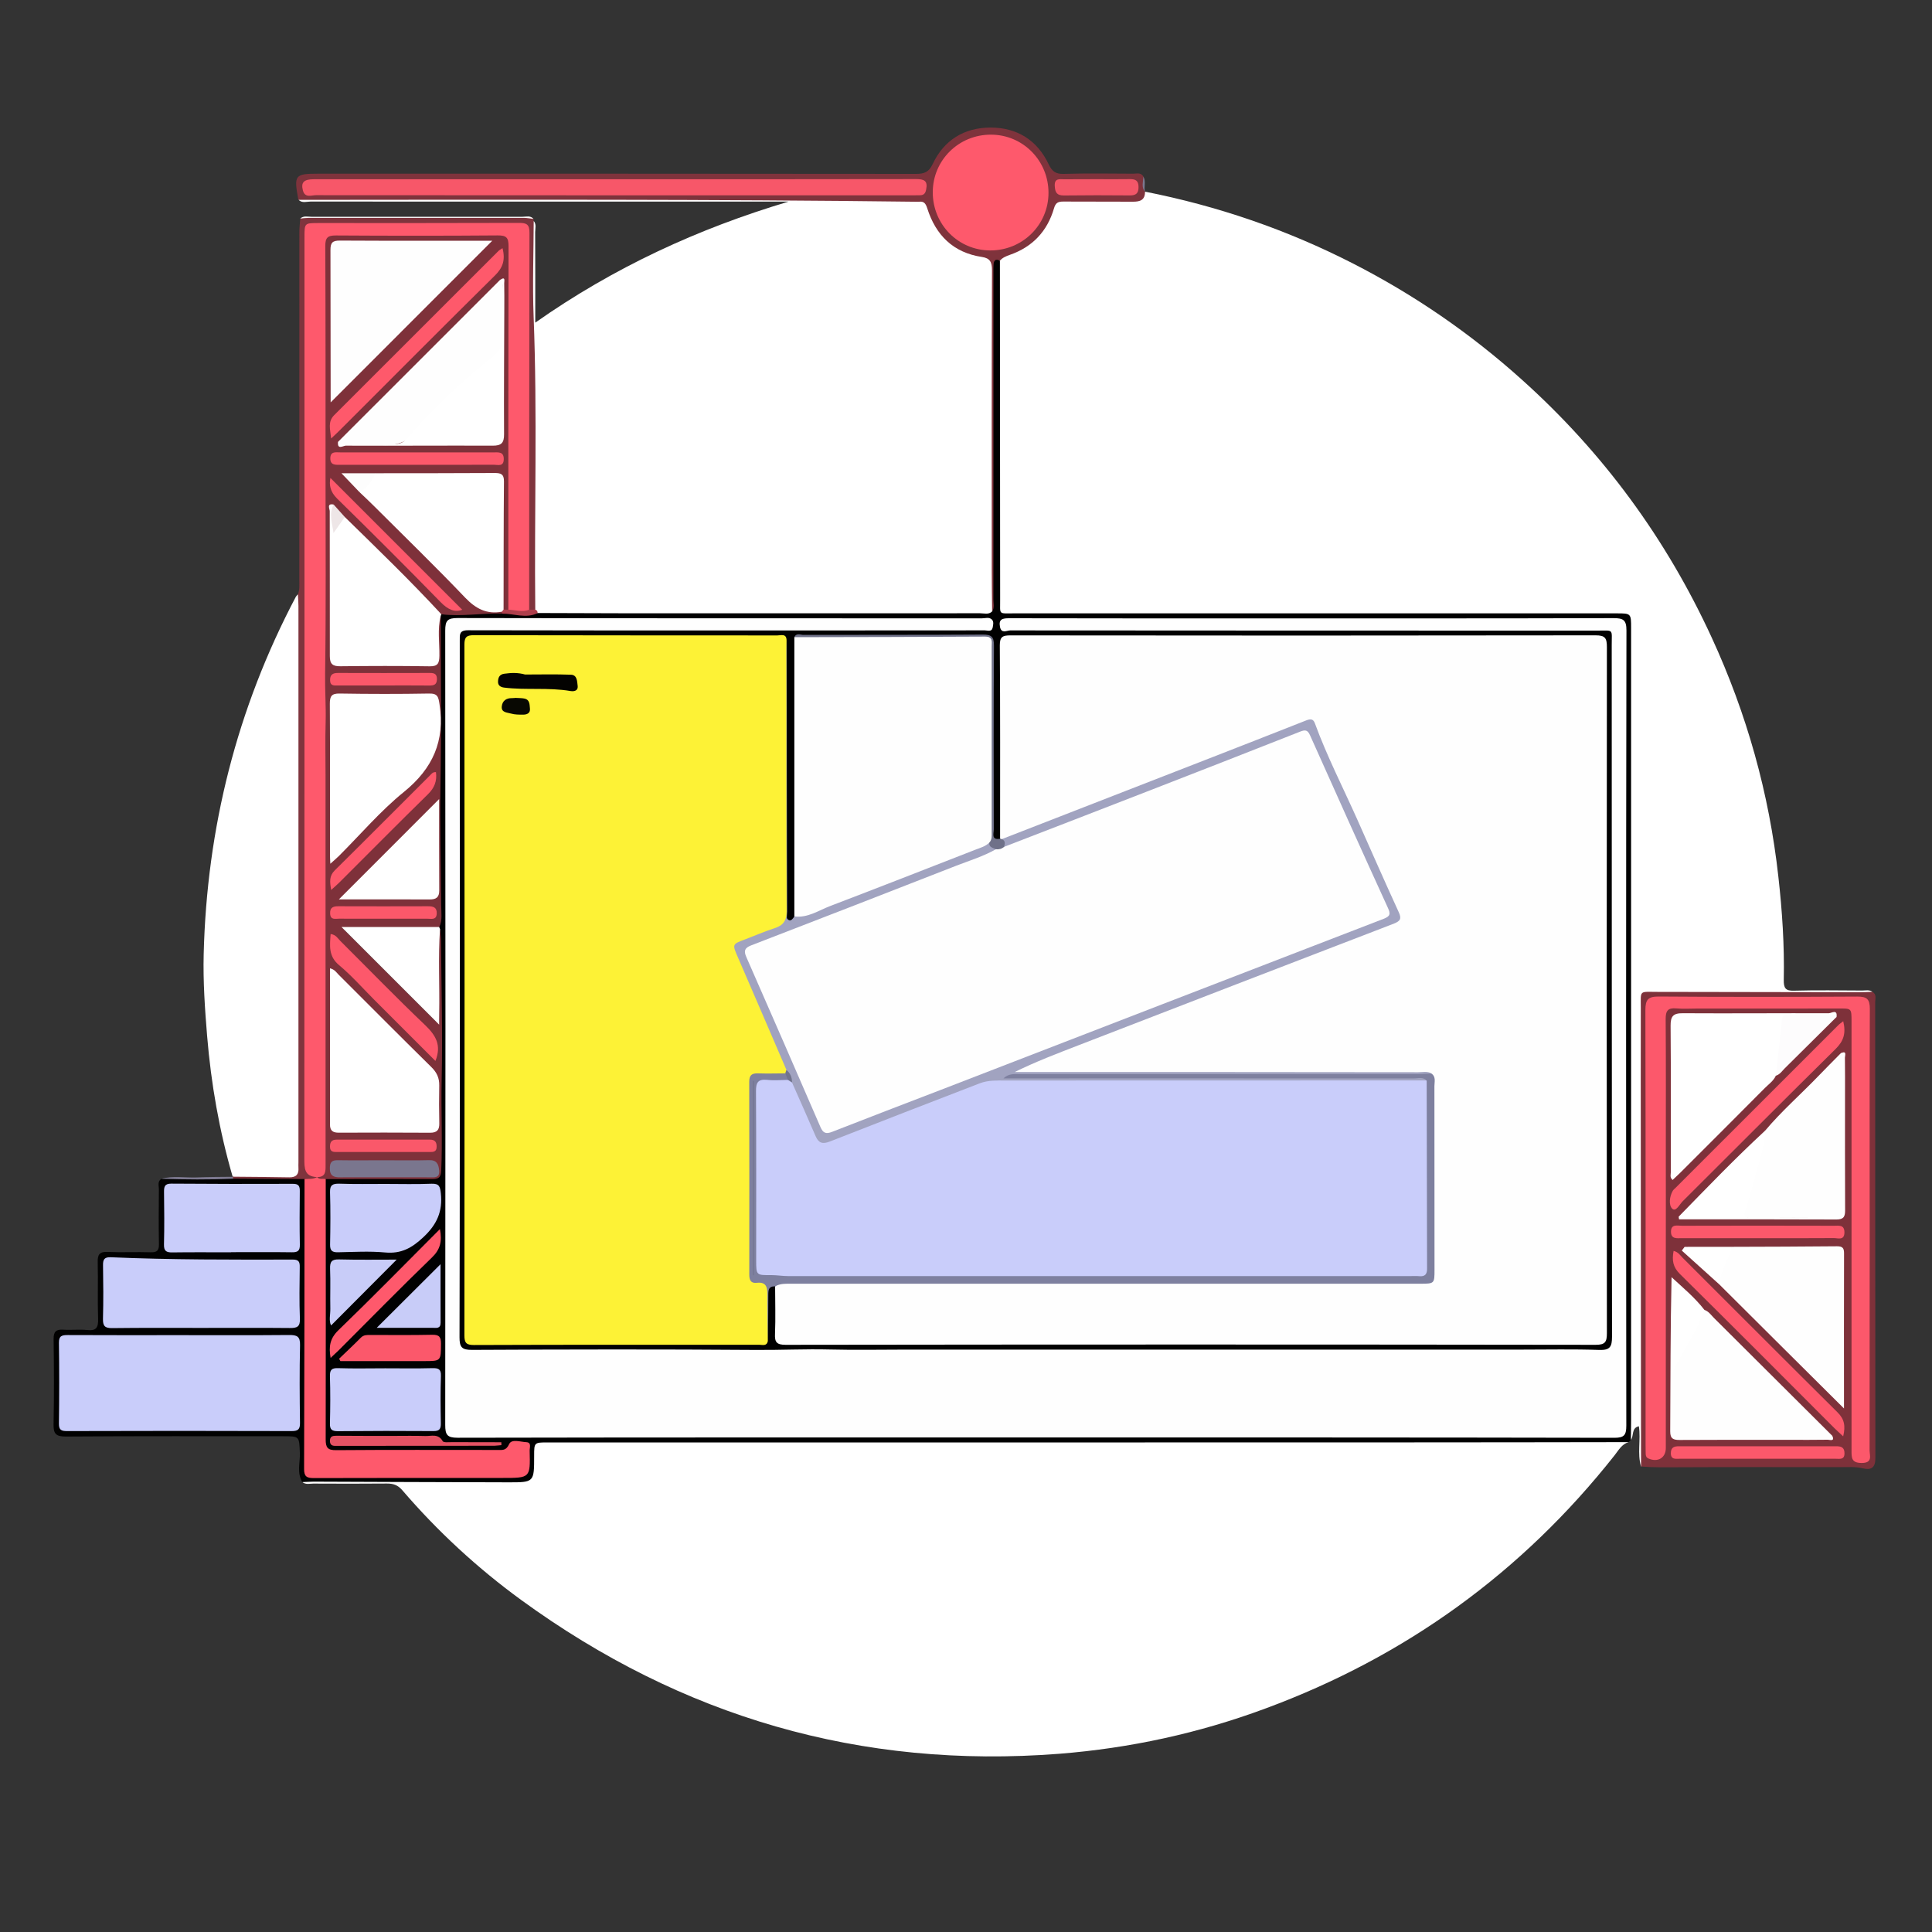
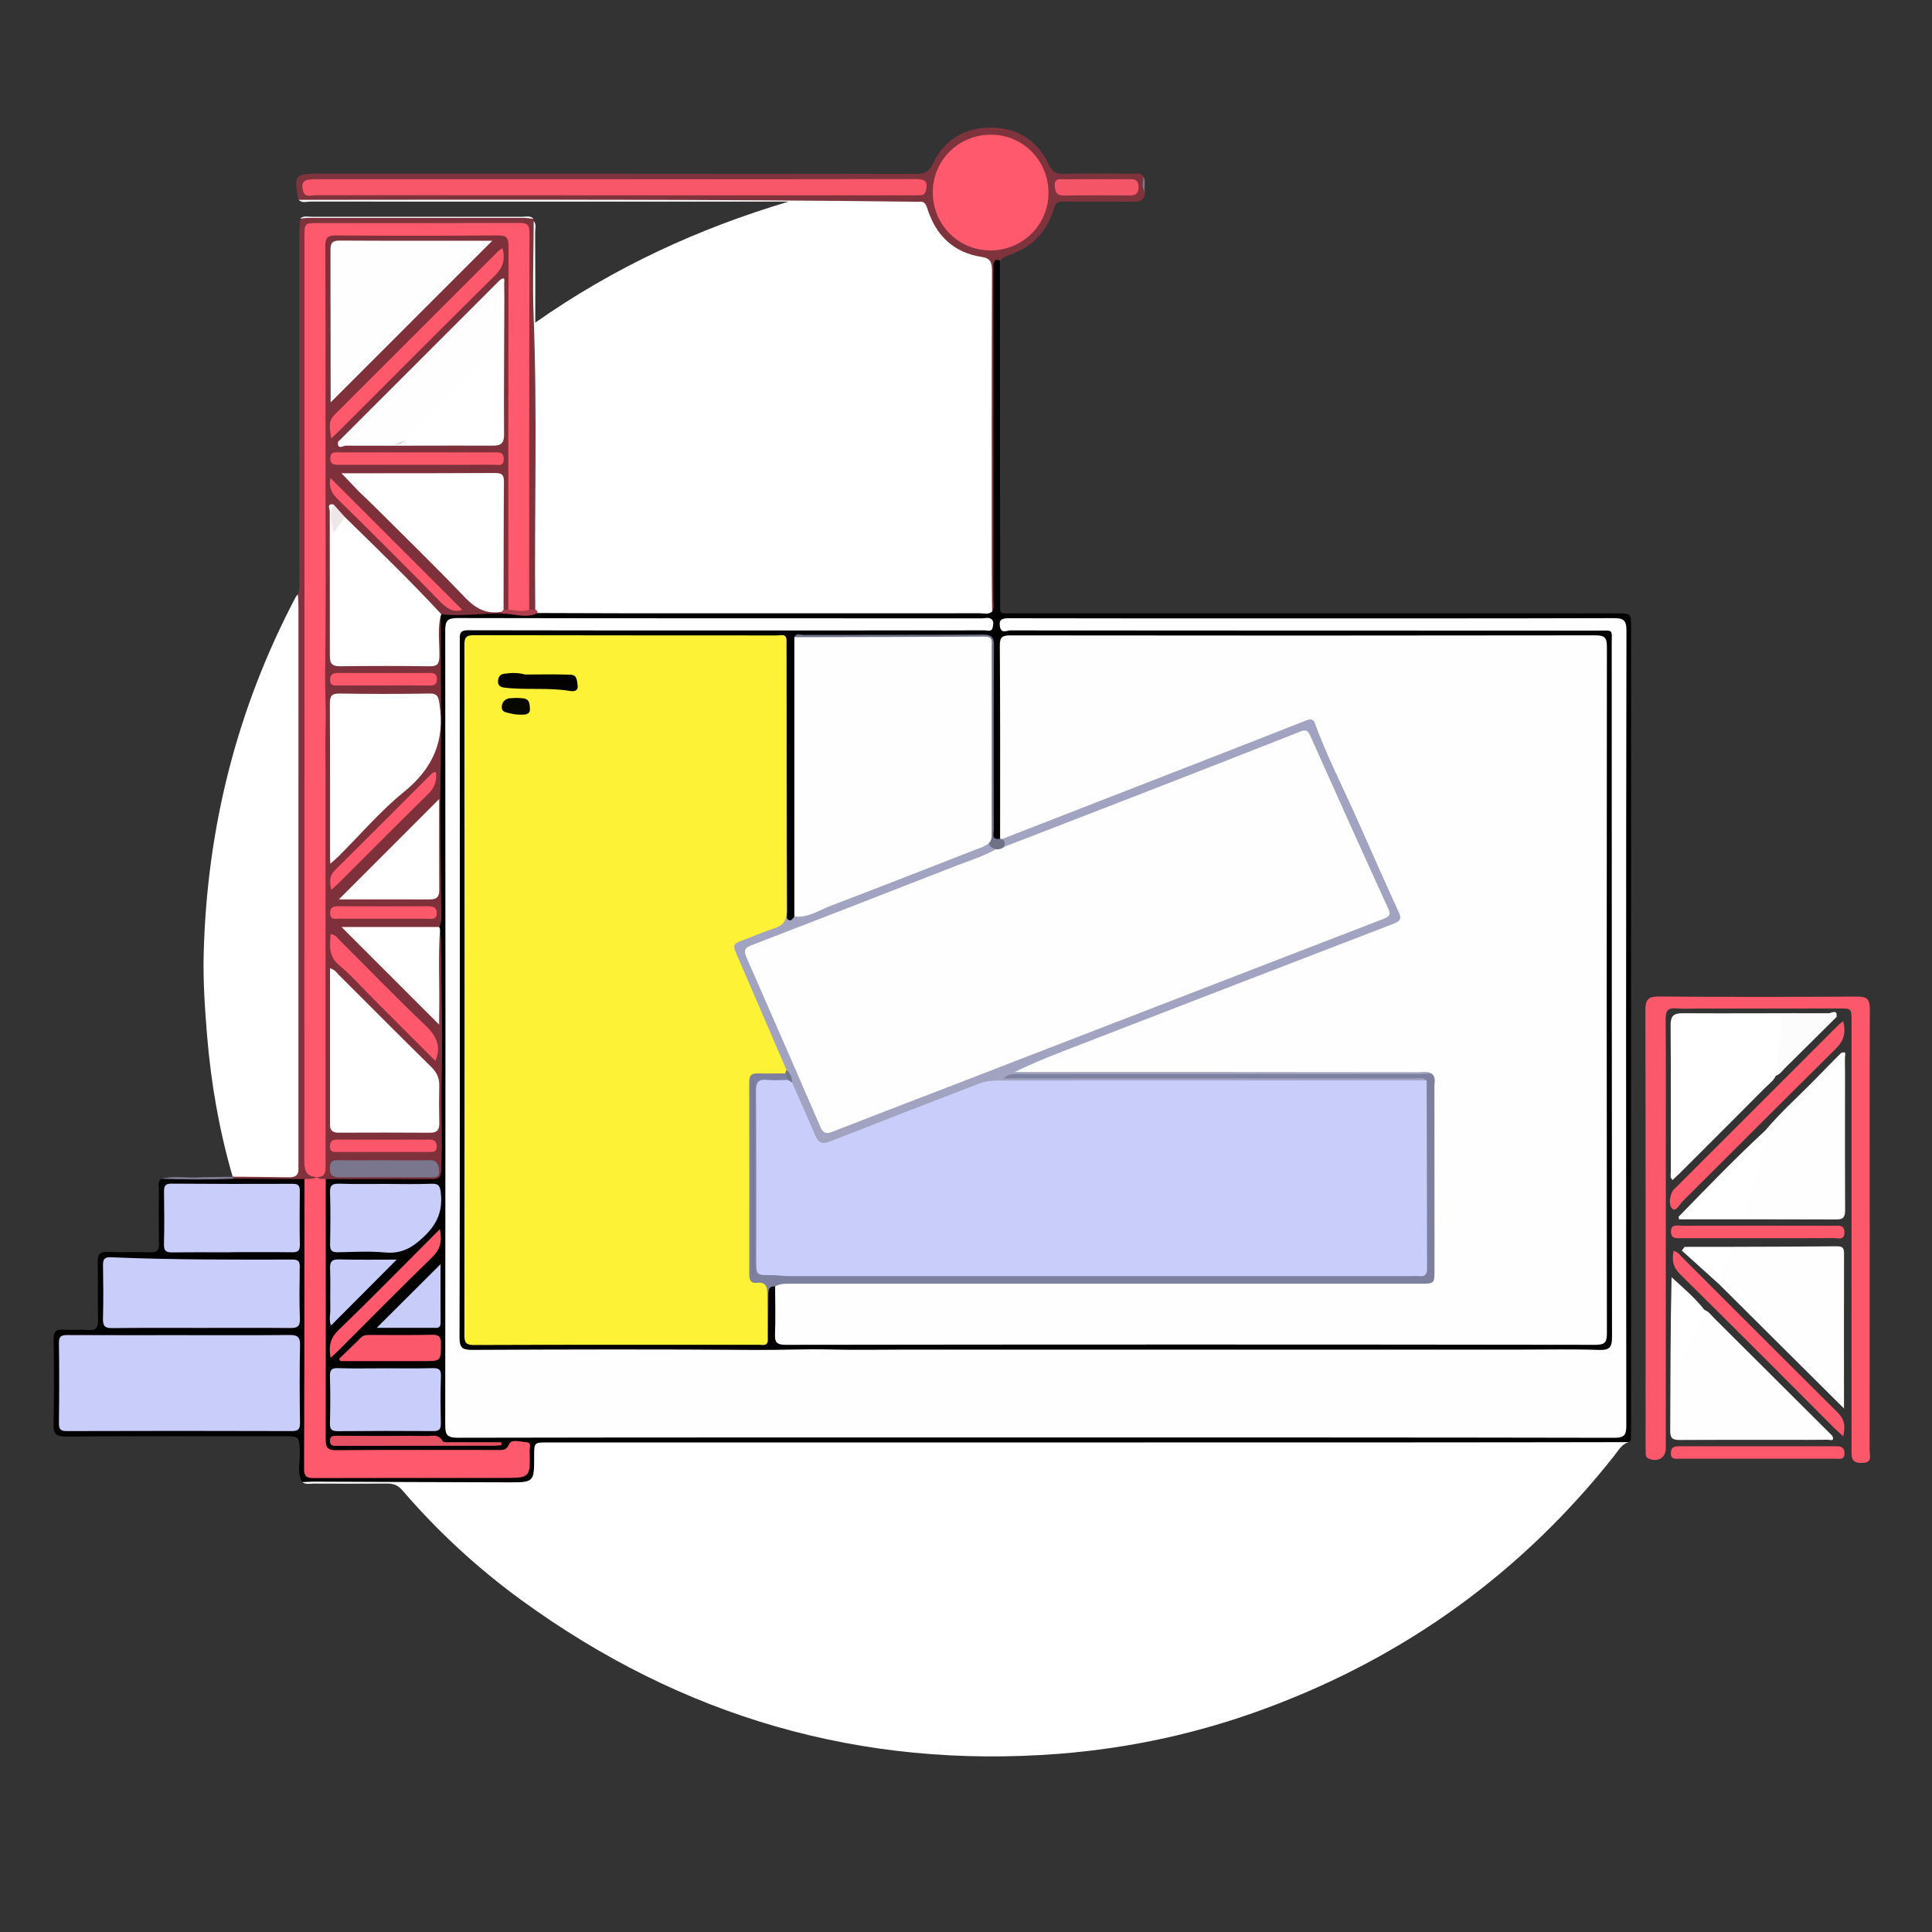
<svg xmlns="http://www.w3.org/2000/svg" version="1.1" id="Layer_1" x="0px" y="0px" width="40px" height="40px" viewBox="0 0 40 40" enable-background="new 0 0 40 40" xml:space="preserve">
  <rect x="0" y="0" width="40" height="40" fill="#333333" stroke="none" />
  <g>
    <path fill-rule="evenodd" clip-rule="evenodd" fill="#FFFFFF" d="M33.719,29.857c-0.144,0.043-0.209,0.17-0.292,0.275   c-1.918,2.428-4.334,4.172-7.231,5.242c-1.377,0.511-2.799,0.82-4.264,0.936c-4.109,0.32-7.816-0.764-11.137-3.181   c-0.908-0.661-1.734-1.423-2.467-2.277c-0.092-0.106-0.186-0.138-0.318-0.137c-0.507,0.005-1.014,0.003-1.522,0.001   c-0.077,0-0.16,0.026-0.229-0.032c0.094-0.098,0.216-0.066,0.329-0.066c1.362-0.002,2.724-0.001,4.086-0.002   c0.311,0,0.311,0,0.312-0.316c0.002-0.499,0.012-0.51,0.515-0.51c7.275,0,14.549,0,21.824,0.002   C33.456,29.792,33.602,29.75,33.719,29.857z" />
-     <path fill-rule="evenodd" clip-rule="evenodd" fill="#FFFFFF" d="M33.976,30.363c-0.081-0.271-0.002-0.553-0.045-0.834   c-0.16,0.035-0.099,0.199-0.166,0.281c-0.066-0.051-0.063-0.125-0.066-0.196c-0.004-0.096-0.002-0.189-0.002-0.283   c0-5.394,0-10.789,0-16.183c0-0.376,0-0.376-0.38-0.376c-4.068,0-8.135,0-12.203,0c-0.473,0-0.473,0-0.473-0.467   c0-2.183,0-4.365,0-6.547c0-0.101-0.007-0.203,0.008-0.304c0.025-0.121,0.119-0.176,0.221-0.217   c0.443-0.174,0.756-0.474,0.896-0.935c0.049-0.161,0.168-0.18,0.304-0.18c0.42-0.001,0.84-0.006,1.258,0.002   c0.154,0.003,0.28-0.033,0.378-0.156c1.498,0.295,2.93,0.785,4.29,1.479c1.276,0.651,2.446,1.454,3.512,2.413   c1.682,1.509,2.989,3.292,3.932,5.342c0.725,1.575,1.188,3.224,1.379,4.948c0.08,0.711,0.127,1.424,0.112,2.141   c-0.002,0.164,0.034,0.227,0.213,0.22c0.472-0.013,0.941-0.005,1.412-0.003c0.07,0,0.146-0.021,0.21,0.027   c-0.093,0.101-0.216,0.067-0.326,0.067c-1.348,0.003-2.694,0.001-4.043,0.002c-0.388,0.001-0.357-0.031-0.357,0.367   c-0.002,3.021,0,6.042-0.002,9.062C34.036,30.145,34.07,30.267,33.976,30.363z" />
    <path fill-rule="evenodd" clip-rule="evenodd" fill="#FFFFFF" d="M11.051,4.575c0.058,0.071,0.029,0.154,0.029,0.231   c0.003,0.607,0.002,1.216,0.002,1.874c1.623-1.142,3.37-1.947,5.245-2.506c-0.082,0-0.164,0-0.245,0   c-3.218,0-6.435,0.001-9.652-0.001c-0.082,0-0.173,0.037-0.247-0.034c0.068-0.073,0.16-0.061,0.245-0.061   c3.298-0.001,6.597-0.018,9.895,0.011c0.861,0.007,1.723,0.014,2.584,0.025c0.201,0.002,0.314,0.063,0.387,0.263   c0.165,0.461,0.493,0.756,0.977,0.871c0.304,0.07,0.323,0.095,0.323,0.412c0.001,2.254,0,4.508,0,6.763   c0,0.086,0.008,0.174-0.03,0.257c-0.088,0.125-0.22,0.09-0.339,0.091c-1.114,0.002-2.229,0.001-3.343,0.001   c-1.794,0-3.589,0-5.384,0c-0.115,0-0.232,0.014-0.344-0.028c-0.056-0.03-0.086-0.08-0.106-0.137   c-0.031-0.098-0.021-0.2-0.021-0.301c0-1.448-0.005-2.896,0.001-4.342c0.005-1.027-0.073-2.052-0.041-3.08   C10.989,4.777,10.958,4.663,11.051,4.575z" />
    <path fill-rule="evenodd" clip-rule="evenodd" fill="#010101" d="M11.131,12.692c0.659,0.002,1.317,0.005,1.976,0.006   c2.396,0,4.79,0,7.186-0.001c0.083,0,0.174,0.033,0.248-0.037c0.024-0.079,0.012-0.159,0.012-0.237   c0.002-2.267,0.001-4.534,0.002-6.8c0-0.065-0.013-0.132,0.009-0.194c0.027-0.077,0.072-0.11,0.138-0.03   c0.001,2.341,0.002,4.682,0.005,7.024c0.001,0.309-0.04,0.276,0.278,0.276c4.161,0.001,8.321,0,12.481,0   c0.304,0,0.304,0,0.304,0.307c0,5.465,0,10.93,0,16.396c0,0.136-0.004,0.273-0.005,0.409c-0.017,0.017-0.032,0.032-0.046,0.047   c-1.507,0.002-3.016,0.005-4.521,0.005c-5.952,0.003-11.903,0.001-17.854,0.001c-0.285,0-0.285,0-0.285,0.278   c0,0.549,0,0.549-0.541,0.548c-1.341-0.003-2.681-0.009-4.022-0.014c-0.079,0-0.159,0.007-0.238,0.009   c-0.115-0.194-0.042-0.406-0.05-0.608c-0.014-0.34-0.004-0.341-0.348-0.341c-1.5,0-3-0.005-4.5,0.006   c-0.206,0-0.255-0.06-0.251-0.257c0.012-0.586,0.009-1.173,0.001-1.76c-0.002-0.154,0.049-0.205,0.199-0.195   c0.166,0.011,0.334-0.01,0.499,0.007c0.19,0.02,0.228-0.058,0.223-0.231c-0.013-0.392,0.002-0.783-0.008-1.174   c-0.004-0.158,0.037-0.22,0.205-0.212c0.296,0.013,0.594-0.003,0.891,0.007c0.133,0.004,0.174-0.037,0.172-0.172   C3.283,25.378,3.286,25,3.29,24.623c0-0.073-0.036-0.161,0.052-0.217c0.489-0.034,0.98-0.002,1.471-0.017   c0.209-0.07,0.425-0.028,0.638-0.036c0.222-0.006,0.443,0,0.665-0.002c0.079-0.002,0.16-0.014,0.213,0.065   c0.062,0.123,0.044,0.255,0.044,0.385c0.001,1.753,0,3.508,0,5.26c0,0.066-0.002,0.131,0,0.196   c0.008,0.238,0.028,0.262,0.266,0.263c1.333,0.002,2.666,0.002,4-0.002c0.087,0,0.209,0.03,0.232-0.1   c0.026-0.149,0.061-0.314-0.034-0.443c-0.061-0.083-0.176-0.054-0.255,0.01c-0.123,0.098-0.262,0.11-0.409,0.11   c-1.029,0-2.058,0.002-3.087,0C6.733,30.094,6.67,30.03,6.67,29.672c-0.003-1.658-0.002-3.318-0.001-4.979   c0-0.093-0.004-0.189,0.048-0.274c0.081-0.085,0.187-0.065,0.287-0.065c0.601-0.002,1.202,0,1.803-0.002   c0.237,0,0.263-0.03,0.264-0.261c0.006-1.505-0.002-3.011,0-4.517c0-0.108,0.008-0.217-0.021-0.324   c-0.004-0.027-0.006-0.055-0.005-0.083c0.046-0.215,0.025-0.434,0.024-0.649c-0.005-0.731-0.016-1.462-0.008-2.193   c0.011-1.173-0.011-2.345,0.017-3.518c0.002-0.025,0.011-0.049,0.021-0.072c0.03-0.051,0.082-0.055,0.133-0.055   c0.381,0.003,0.763-0.038,1.144-0.027C10.626,12.691,10.879,12.702,11.131,12.692z" />
    <path fill-rule="evenodd" clip-rule="evenodd" fill="#FFFFFF" d="M4.817,24.362C4.54,23.41,4.37,22.438,4.288,21.447   c-0.046-0.562-0.085-1.124-0.071-1.688c0.065-2.616,0.687-5.089,1.909-7.405c0.011-0.019,0.028-0.033,0.041-0.049   c0.084,0.07,0.072,0.169,0.072,0.262c0.001,3.833,0.001,7.666,0,11.498c0,0.296-0.034,0.334-0.321,0.325   C5.551,24.379,5.182,24.428,4.817,24.362z" />
-     <path fill-rule="evenodd" clip-rule="evenodd" fill="#7E313A" d="M33.976,30.363c-0.002-2.167-0.005-4.331-0.005-6.498   c-0.001-0.999-0.002-1.999,0-2.998c0-0.375-0.04-0.331,0.343-0.331c1.397,0.001,2.795,0.005,4.192,0.007   c0.086,0.001,0.172-0.006,0.259-0.009c0.093,0.052,0.059,0.142,0.059,0.215c0.002,3.144,0,6.287,0.004,9.432   c0.001,0.203-0.081,0.262-0.261,0.219c-0.158-0.038-0.316-0.024-0.475-0.024c-1.102,0-2.203-0.004-3.304,0.002   C34.518,30.379,34.246,30.385,33.976,30.363z" />
    <path fill-rule="evenodd" clip-rule="evenodd" fill="#7F333C" d="M20.701,5.398c-0.082-0.045-0.123-0.011-0.13,0.073   c-0.005,0.058-0.003,0.116-0.003,0.174c0,2.253,0.001,4.508-0.001,6.762c0,0.084,0.029,0.174-0.026,0.253   c-0.003-0.283-0.008-0.565-0.008-0.848c-0.001-2.073-0.003-4.145,0.005-6.217c0-0.167-0.039-0.25-0.209-0.275   c-0.593-0.089-0.954-0.45-1.131-1.006c-0.032-0.101-0.068-0.151-0.174-0.137c-0.015,0.001-0.029,0-0.043,0   c-4.266-0.054-8.532-0.042-12.798-0.039C6.18,4.132,6.175,4.125,6.174,4.118C6.083,3.625,6.105,3.596,6.588,3.596   c4.126,0,8.251-0.001,12.377,0.004c0.171,0,0.266-0.036,0.345-0.203c0.234-0.499,0.654-0.754,1.195-0.756   c0.549-0.001,0.97,0.258,1.209,0.765c0.068,0.143,0.144,0.199,0.307,0.194c0.478-0.014,0.959-0.006,1.437-0.004   c0.074,0.001,0.163-0.032,0.214,0.059c0.039,0.101-0.013,0.211,0.032,0.311l0.002,0c0.003,0.178-0.104,0.212-0.257,0.21   c-0.478-0.004-0.954,0.001-1.432-0.003c-0.106,0-0.161,0.02-0.195,0.14c-0.139,0.476-0.445,0.8-0.916,0.964   C20.83,5.304,20.755,5.334,20.701,5.398z" />
    <path fill-rule="evenodd" clip-rule="evenodd" fill="#7F343D" d="M4.817,24.362c0.392,0.004,0.782,0.005,1.173,0.013   c0.143,0.002,0.199-0.062,0.189-0.198c-0.003-0.035,0-0.072,0-0.108c0-3.842,0-7.684,0-11.525c0-0.079-0.007-0.159-0.012-0.238   c0.041-0.097,0.03-0.199,0.03-0.301c0-2.4,0-4.799,0.001-7.199c0-0.094,0.012-0.187,0.019-0.281   c0.048-0.023,0.099-0.016,0.15-0.016c1.503,0,3.007,0,4.51,0c0.057,0,0.117-0.015,0.168,0.022c0,0.014,0.002,0.029,0.005,0.042   c-0.002,0.659-0.027,1.317-0.002,1.975c0.079,2.024,0.013,4.048,0.034,6.072c-0.056,0.039-0.106,0.04-0.151-0.018   c-0.061-0.123-0.042-0.255-0.042-0.384c-0.001-2.349-0.001-4.697-0.001-7.046c0-0.043,0-0.086,0-0.13   c-0.001-0.354-0.001-0.355-0.345-0.355c-1.283-0.001-2.566-0.001-3.85,0c-0.309,0-0.319,0.009-0.319,0.314   c0,6.307,0,12.613,0,18.919c0,0.145-0.016,0.296,0.156,0.369c0.023,0.019,0.037,0.039,0.044,0.067   c-0.069,0.126-0.164,0.125-0.273,0.055c-0.492-0.002-0.982-0.007-1.474-0.009c-0.017-0.006-0.023-0.012-0.021-0.023   s0.006-0.017,0.01-0.017L4.817,24.362z" />
    <path fill-rule="evenodd" clip-rule="evenodd" fill="#FEFDFD" d="M11.045,4.532c-0.063-0.007-0.128-0.021-0.192-0.021   c-1.488-0.001-2.977-0.001-4.465,0c-0.057,0-0.115,0.008-0.172,0.014c0.067-0.063,0.151-0.037,0.227-0.037   c1.46-0.001,2.919-0.001,4.378,0C10.898,4.488,10.983,4.458,11.045,4.532z" />
    <path fill-rule="evenodd" clip-rule="evenodd" fill="#7C788F" d="M4.817,24.364c0.007,0.013,0.011,0.025,0.011,0.04   c-0.496,0.022-0.991,0.017-1.486,0.002c0.238-0.068,0.481-0.021,0.722-0.029C4.315,24.366,4.567,24.367,4.817,24.364z" />
    <path fill-rule="evenodd" clip-rule="evenodd" fill="#7C788F" d="M23.703,3.967c-0.078-0.096-0.032-0.206-0.032-0.311   C23.73,3.755,23.682,3.864,23.703,3.967z" />
    <path fill-rule="evenodd" clip-rule="evenodd" fill="#AE3F4C" d="M10.957,12.623c0.042,0,0.084-0.001,0.126-0.001   c0.035,0.012,0.048,0.037,0.048,0.071c-0.243,0.121-0.49,0.008-0.735,0.012c-0.016-0.015-0.023-0.033-0.021-0.054   c0.011-0.031,0.034-0.05,0.064-0.063c0.029-0.009,0.06-0.011,0.09-0.009C10.669,12.613,10.818,12.569,10.957,12.623z" />
    <path fill-rule="evenodd" clip-rule="evenodd" fill="#FEFEFE" d="M20.706,17.365c0-1.334,0.004-2.668-0.006-4.002   c-0.001-0.182,0.061-0.208,0.221-0.208c4.038,0.005,8.076,0.005,12.114-0.001c0.198,0,0.234,0.057,0.234,0.243   c-0.005,4.734-0.005,9.468,0,14.203c0,0.185-0.035,0.243-0.234,0.243c-5.588-0.008-11.179-0.008-16.769,0   c-0.188,0-0.229-0.056-0.22-0.23c0.013-0.325,0.002-0.651,0.002-0.979c0.043-0.095,0.132-0.103,0.219-0.11   c0.102-0.009,0.203-0.004,0.305-0.004c4.188,0,8.378,0,12.567,0c0.502,0,0.502,0,0.502-0.501c0-1.102,0-2.202,0-3.304   c0-0.13,0.01-0.262-0.034-0.387c-0.09-0.11-0.215-0.072-0.325-0.072c-2.647-0.002-5.295-0.002-7.94-0.002   c-0.087,0-0.175,0.006-0.261-0.009c-0.043-0.007-0.096-0.018-0.106-0.062c-0.014-0.047,0.033-0.075,0.069-0.099   c0.055-0.035,0.116-0.06,0.178-0.082c1.98-0.767,3.962-1.532,5.944-2.295c0.514-0.197,1.028-0.398,1.543-0.596   c0.221-0.084,0.234-0.112,0.134-0.336c-0.357-0.793-0.716-1.585-1.073-2.379c-0.189-0.416-0.387-0.828-0.555-1.252   c-0.062-0.153-0.13-0.173-0.277-0.116c-1.96,0.766-3.921,1.526-5.877,2.294c-0.094,0.037-0.185,0.087-0.291,0.077   C20.743,17.395,20.724,17.383,20.706,17.365z" />
    <path fill-rule="evenodd" clip-rule="evenodd" fill="#FDF236" d="M15.897,27.768c-0.024,0.108-0.111,0.074-0.177,0.074   c-1.97,0.001-3.941-0.003-5.913,0.005c-0.156,0-0.192-0.05-0.192-0.198c0.004-4.768,0.004-9.537,0-14.305   c0-0.155,0.047-0.193,0.197-0.193c2.094,0.005,4.188,0.003,6.282,0.005c0.075,0,0.189-0.046,0.191,0.102   c0.006,1.904-0.001,3.807,0.006,5.71c0,0.162-0.076,0.24-0.205,0.292c-0.208,0.084-0.417,0.167-0.627,0.243   c-0.161,0.058-0.192,0.143-0.124,0.297c0.304,0.681,0.598,1.366,0.894,2.049c0.044,0.101,0.098,0.195,0.084,0.311   c-0.007,0.042-0.023,0.077-0.057,0.103c-0.087,0.051-0.183,0.04-0.276,0.042c-0.403,0.002-0.393-0.056-0.393,0.403   c0,0.978,0,1.954,0,2.932c0,0.217,0.001,0.433,0,0.65c0,0.105,0.023,0.181,0.146,0.199c0.13,0.021,0.167,0.108,0.165,0.236   C15.893,27.072,15.897,27.42,15.897,27.768z" />
    <path fill-rule="evenodd" clip-rule="evenodd" fill="#FEFEFE" d="M21.438,29.761c-3.988,0-7.976-0.002-11.964,0.006   c-0.216,0-0.256-0.061-0.256-0.264c0.006-5.481,0.006-10.963,0-16.445c0-0.208,0.045-0.263,0.258-0.262   c3.617,0.007,7.236,0.005,10.854,0.006c0.068,0,0.15-0.032,0.207,0.026c0.042,0.043,0.026,0.111,0.015,0.166   c-0.021,0.096-0.106,0.057-0.163,0.057c-1.305,0.002-2.61,0.002-3.915,0.002c-2.262,0-4.523,0.002-6.785-0.004   c-0.184-0.001-0.17,0.092-0.17,0.215c0.001,1.559,0.001,3.118,0.001,4.677c0,3.249,0.002,6.497-0.006,9.745   c-0.001,0.212,0.052,0.263,0.262,0.262c1.958-0.01,3.916-0.014,5.873,0.001c0.512,0.004,1.022-0.022,1.535-0.009   c0.529,0.013,1.058,0.002,1.587,0.002c0.537,0,1.073,0,1.61,0c0.528,0,1.059,0,1.588,0c0.528,0,1.059,0,1.587,0   c0.53,0,1.06,0,1.589,0s1.058,0,1.588,0c0.528,0,1.059,0,1.588,0c0.536,0,1.073,0,1.609,0c0.529,0,1.06,0,1.588,0   c0.529,0,1.058-0.012,1.588,0.007c0.227,0.008,0.269-0.063,0.269-0.275c-0.006-4.772-0.004-9.543-0.006-14.314   c0-0.347,0.046-0.304-0.293-0.304c-4.054-0.001-8.106,0-12.161-0.004c-0.067,0-0.182,0.074-0.211-0.071   c-0.033-0.167,0.056-0.181,0.194-0.181c1.756,0.004,3.51,0.003,5.265,0.003c2.413,0,4.829,0.002,7.242-0.005   c0.2,0,0.269,0.034,0.269,0.254c-0.01,5.488-0.009,10.978-0.003,16.465c0,0.198-0.047,0.251-0.247,0.251   C29.429,29.76,25.433,29.761,21.438,29.761z" />
    <path fill-rule="evenodd" clip-rule="evenodd" fill="#FEFEFE" d="M16.446,18.974c0-1.928,0-3.855,0-5.784   c0.059-0.041,0.126-0.022,0.19-0.022c1.23-0.002,2.461,0.002,3.692-0.005c0.178-0.001,0.229,0.044,0.229,0.227   c-0.009,1.338-0.001,2.677-0.006,4.015c-0.041,0.114-0.138,0.164-0.24,0.204c-1.171,0.457-2.344,0.913-3.516,1.371   C16.682,19.024,16.56,19.07,16.446,18.974z" />
    <path fill-rule="evenodd" clip-rule="evenodd" fill="#7E313A" d="M10.525,12.623c-0.033-0.001-0.066-0.002-0.099-0.003   c-0.077-0.102-0.057-0.221-0.057-0.334c-0.003-0.709,0-1.417-0.002-2.125c0-0.282-0.013-0.294-0.293-0.295   C9.336,9.861,8.599,9.869,7.862,9.861C7.661,9.844,7.459,9.85,7.227,9.851c0.075,0.122,0.177,0.19,0.244,0.286   c0.748,0.722,1.474,1.463,2.207,2.199c0.169,0.17,0.335,0.317,0.596,0.282c0.042-0.005,0.086,0.012,0.117,0.047   c0.001,0.014,0.003,0.026,0.006,0.039c-0.42-0.014-0.838,0.066-1.258,0.014c-0.099-0.024-0.153-0.106-0.218-0.172   c-0.604-0.601-1.205-1.204-1.809-1.806c-0.078-0.043-0.092-0.178-0.217-0.15c-0.003,0.963,0.001,1.925,0.002,2.887   c0,0.219,0.032,0.248,0.256,0.25c0.542,0.005,1.085-0.002,1.627,0.004c0.175,0.002,0.252-0.06,0.244-0.239   c-0.007-0.173-0.008-0.347,0.003-0.521c0.004-0.08-0.018-0.18,0.098-0.213c0.003,1.171,0.015,2.342-0.006,3.513   c-0.014,0.824,0.011,1.648,0.015,2.472c0.001,0.15,0.029,0.304-0.038,0.449c-0.086,0.074-0.191,0.059-0.291,0.059   c-0.556,0.002-1.111,0.002-1.679,0c0.636,0.635,1.262,1.262,1.904,1.904c0-0.563-0.002-1.108,0.002-1.653   c0.001-0.094-0.036-0.207,0.08-0.27c0.006,0.079,0.018,0.158,0.019,0.236c0.007,0.969,0.035,1.938,0.013,2.907   c-0.014,0.619,0.02,1.24-0.009,1.86c-0.006,0.152-0.063,0.177-0.195,0.177c-0.732-0.004-1.463,0-2.194,0   c-0.072,0.038-0.146,0.075-0.179-0.045v0.002c0.085-0.125,0.104-0.264,0.104-0.413c-0.001-1.624,0.006-3.247-0.006-4.87   C6.66,18.703,6.67,18.32,6.669,17.935c-0.002-2.33-0.001-4.661-0.002-6.992c0-1.826,0.004-3.652,0.001-5.478   c0-0.073,0-0.146,0-0.217c0.003-0.403,0.037-0.439,0.431-0.44c1.021-0.001,2.044,0,3.066,0c0.073,0,0.145,0.001,0.217,0.009   c0.127,0.014,0.193,0.085,0.205,0.211c0.009,0.087,0.008,0.174,0.008,0.26c0,2.313,0,4.625-0.001,6.937   C10.594,12.361,10.622,12.503,10.525,12.623z" />
    <path fill-rule="evenodd" clip-rule="evenodd" fill="#C9CDFA" d="M3.705,27.643c0.76,0,1.522,0.004,2.282-0.003   c0.16-0.001,0.23,0.027,0.225,0.211c-0.012,0.535-0.008,1.072-0.001,1.608c0.002,0.136-0.042,0.17-0.173,0.17   c-1.55-0.005-3.1-0.005-4.651,0c-0.115,0-0.169-0.022-0.167-0.154c0.007-0.558,0.008-1.116,0-1.673   c-0.002-0.146,0.063-0.161,0.182-0.161C2.169,27.645,2.937,27.643,3.705,27.643z" />
    <path fill-rule="evenodd" clip-rule="evenodd" fill="#A1A3C0" d="M16.446,18.974c0.277,0.034,0.5-0.123,0.74-0.215   c1.005-0.384,2.007-0.776,3.009-1.167c0.101-0.039,0.207-0.067,0.287-0.146c0.058,0.053,0.181,0.056,0.141,0.184   c-0.199,0.139-0.433,0.202-0.654,0.288c-1.433,0.554-2.86,1.123-4.296,1.669c-0.157,0.06-0.2,0.132-0.129,0.292   c0.483,1.102,0.964,2.205,1.44,3.309c0.098,0.225,0.109,0.229,0.34,0.14c1.761-0.671,3.517-1.354,5.274-2.031   c1.935-0.747,3.869-1.491,5.802-2.241c0.02-0.008,0.04-0.016,0.06-0.023c0.271-0.11,0.277-0.121,0.15-0.396   c-0.206-0.44-0.399-0.885-0.6-1.327c-0.286-0.627-0.569-1.254-0.851-1.881c-0.121-0.265-0.124-0.262-0.384-0.161   c-1.914,0.741-3.823,1.486-5.733,2.232c-0.067,0.026-0.134,0.057-0.208,0.058c-0.094-0.032-0.076-0.116-0.087-0.187   c1.423-0.554,2.845-1.106,4.266-1.66c0.675-0.263,1.348-0.526,2.021-0.792c0.085-0.033,0.152-0.049,0.19,0.058   c0.249,0.68,0.579,1.323,0.874,1.983c0.285,0.641,0.567,1.283,0.859,1.92c0.068,0.145,0.034,0.191-0.109,0.247   c-2.174,0.834-4.345,1.674-6.516,2.513c-0.442,0.171-0.887,0.34-1.323,0.555c0.073,0,0.147,0,0.223,0c2.709,0,5.42,0,8.13,0.004   c0.092,0,0.189-0.026,0.276,0.026c-0.074,0.089-0.177,0.053-0.266,0.053c-2.723,0.002-5.446,0.002-8.169,0.002   c-0.122,0-0.242-0.005-0.364,0.008c2.797-0.008,5.594-0.008,8.389-0.004c0.104,0,0.219-0.039,0.313,0.046   c-0.013,0.106-0.1,0.087-0.166,0.098c-0.094,0.013-0.187,0.004-0.282,0.004c-2.695,0.001-5.393,0.002-8.09,0   c-0.352,0-0.685,0.052-1.017,0.184c-0.896,0.354-1.793,0.707-2.698,1.042c-0.289,0.107-0.365,0.08-0.498-0.197   c-0.153-0.32-0.292-0.647-0.419-0.979c-0.03-0.107-0.05-0.222-0.088-0.329c-0.334-0.775-0.667-1.552-1.003-2.327   c-0.121-0.278-0.125-0.276,0.148-0.378c0.202-0.076,0.401-0.164,0.607-0.23c0.185-0.059,0.253-0.16,0.252-0.363   c-0.008-1.794-0.005-3.589-0.005-5.383c0-0.072,0.004-0.145,0.006-0.215c0.001,1.874,0.003,3.746,0.007,5.619   c0,0.059-0.035,0.14,0.037,0.173C16.381,19.072,16.418,19.018,16.446,18.974z" />
    <path fill-rule="evenodd" clip-rule="evenodd" fill="#C9CDFA" d="M4.171,27.493c-0.616,0-1.231-0.004-1.847,0.004   c-0.156,0.002-0.196-0.046-0.192-0.196c0.01-0.369,0.007-0.738,0.001-1.107c-0.002-0.122,0.031-0.168,0.158-0.164   c1.258,0.054,2.516,0.05,3.774,0.048c0.122,0,0.143,0.051,0.141,0.155c-0.004,0.356-0.011,0.711,0.003,1.066   c0.008,0.175-0.063,0.198-0.213,0.196C5.388,27.489,4.779,27.493,4.171,27.493z" />
    <path fill-rule="evenodd" clip-rule="evenodd" fill="#FE596C" d="M6.565,24.368c0.048,0.063,0.12,0.026,0.179,0.045   c0.001,1.798,0.003,3.592-0.001,5.39c0,0.167,0.04,0.223,0.216,0.221c1.116-0.009,2.232-0.004,3.348-0.004   c0.097,0,0.172,0.016,0.234-0.121c0.052-0.114,0.235-0.045,0.359-0.04c0.109,0.007,0.064,0.112,0.066,0.177   c0.014,0.563,0.012,0.563-0.557,0.563c-1.304,0-2.608-0.001-3.912,0.003c-0.145,0-0.202-0.031-0.201-0.189   c0.007-2,0.007-4,0.009-5.999C6.391,24.4,6.484,24.422,6.565,24.368z" />
    <path fill-rule="evenodd" clip-rule="evenodd" fill="#FFFFFF" d="M7.139,10.704c0.675,0.661,1.357,1.318,1.999,2.014   c-0.005,0.013-0.009,0.027-0.015,0.041c-0.068,0.271-0.022,0.546-0.026,0.819c-0.003,0.152-0.029,0.22-0.203,0.217   c-0.616-0.01-1.232-0.008-1.848-0.001c-0.158,0.002-0.218-0.046-0.217-0.21c0.002-1-0.003-2-0.002-3.001   c0-0.046-0.07-0.167,0.081-0.137c0.018,0.149,0.018,0.298,0.015,0.459C7.001,10.836,7.026,10.722,7.139,10.704z" />
    <path fill-rule="evenodd" clip-rule="evenodd" fill="#7E809F" d="M29.537,22.37c-0.079-0.079-0.179-0.042-0.268-0.042   c-2.747-0.002-5.492-0.001-8.239-0.001c-0.079,0-0.157,0-0.255,0c0.111-0.106,0.228-0.088,0.34-0.088c2.748,0,5.493,0,8.239-0.001   c0.093,0,0.188-0.008,0.282-0.012c0.098,0.068,0.062,0.171,0.062,0.261c0.002,1.267,0.002,2.536,0.002,3.804   c0,0.284-0.002,0.287-0.295,0.287c-4.341,0-8.681,0-13.021,0c-0.116,0-0.231-0.007-0.335,0.055   c-0.137-0.006-0.142,0.079-0.142,0.183c0.001,0.319-0.005,0.636-0.009,0.952c-0.004-0.325-0.015-0.65-0.011-0.975   c0.002-0.158-0.036-0.254-0.217-0.234c-0.128,0.015-0.157-0.059-0.157-0.172c0.001-1.33,0.002-2.661-0.001-3.992   c0-0.136,0.055-0.176,0.181-0.172c0.188,0.006,0.376,0.001,0.564,0c0.053,0.051,0.106,0.104,0.028,0.176   c-0.081,0.042-0.168,0.036-0.255,0.041c-0.29,0.009-0.3,0.02-0.302,0.316c-0.002,0.565,0,1.131,0,1.695   c0,0.536-0.002,1.071,0.001,1.608c0.002,0.255,0.019,0.268,0.269,0.277c0.384,0.014,0.769,0.007,1.152,0.007   c3.97,0,7.941,0,11.912,0c0.403,0,0.403,0,0.403-0.403c0-1.072,0-2.146,0.003-3.219C29.47,22.601,29.447,22.474,29.537,22.37z" />
    <path fill-rule="evenodd" clip-rule="evenodd" fill="#C9CDFA" d="M4.785,25.928c-0.405,0-0.811-0.004-1.215,0.002   c-0.129,0.002-0.179-0.03-0.175-0.168c0.009-0.36,0.006-0.724,0.001-1.086c-0.001-0.11,0.015-0.17,0.15-0.17   c0.839,0.007,1.678,0.007,2.517,0.004c0.121-0.002,0.146,0.048,0.144,0.154c-0.004,0.369-0.006,0.739,0.001,1.106   c0.003,0.129-0.046,0.159-0.165,0.157c-0.419-0.006-0.839-0.002-1.258-0.002C4.785,25.926,4.785,25.927,4.785,25.928z" />
    <path fill-rule="evenodd" clip-rule="evenodd" fill="#C9CDFA" d="M7.979,24.512c0.318,0,0.637,0.009,0.955-0.004   c0.158-0.006,0.178,0.057,0.193,0.198c0.04,0.374-0.08,0.644-0.36,0.907c-0.24,0.226-0.462,0.349-0.794,0.318   c-0.323-0.03-0.651-0.01-0.976-0.004c-0.121,0.002-0.165-0.034-0.163-0.159c0.007-0.361,0.01-0.723-0.001-1.084   c-0.005-0.154,0.059-0.179,0.191-0.177C7.343,24.518,7.661,24.512,7.979,24.512z" />
    <path fill-rule="evenodd" clip-rule="evenodd" fill="#C9CDFA" d="M7.975,28.329c0.326,0,0.651,0.006,0.978-0.003   c0.122-0.002,0.181,0.017,0.176,0.163c-0.012,0.325-0.008,0.65-0.002,0.976c0.003,0.119-0.028,0.166-0.156,0.164   c-0.658-0.005-1.317-0.004-1.975,0.002c-0.119,0-0.168-0.028-0.165-0.157c0.008-0.325,0.01-0.65,0-0.976   c-0.003-0.133,0.03-0.176,0.167-0.172C7.323,28.337,7.649,28.329,7.975,28.329z" />
    <path fill-rule="evenodd" clip-rule="evenodd" fill="#FFFFFF" d="M9.11,19.233c-0.04,0.584-0.006,1.17-0.017,1.755   c-0.002,0.085-0.001,0.169-0.001,0.226c-0.673-0.673-1.348-1.349-2.021-2.021c0.645,0,1.333,0,2.021,0   C9.099,19.207,9.105,19.22,9.11,19.233z" />
    <path fill-rule="evenodd" clip-rule="evenodd" fill="#C8CCF8" d="M9.121,26.174c0,0.366-0.001,0.789,0.001,1.212   c0,0.129-0.091,0.105-0.167,0.105c-0.403,0.001-0.809,0-1.155,0C8.225,27.068,8.678,26.615,9.121,26.174z" />
    <path fill-rule="evenodd" clip-rule="evenodd" fill="#C8CCF8" d="M8.213,26.079c-0.454,0.455-0.903,0.906-1.358,1.363   c-0.051-0.098-0.013-0.227-0.016-0.348c-0.006-0.275,0.006-0.551-0.005-0.824c-0.006-0.149,0.036-0.201,0.191-0.195   C7.422,26.085,7.82,26.079,8.213,26.079z" />
    <path fill-rule="evenodd" clip-rule="evenodd" fill="#FB586B" d="M7.021,28.131c0.15-0.145,0.302-0.286,0.45-0.436   c0.059-0.06,0.127-0.056,0.2-0.056c0.426,0.001,0.853,0.005,1.279-0.004c0.146-0.003,0.181,0.048,0.18,0.187   C9.127,28.18,9.133,28.18,8.776,28.18c-0.577,0-1.152,0-1.729,0C7.039,28.163,7.03,28.148,7.021,28.131z" />
    <path fill-rule="evenodd" clip-rule="evenodd" fill="#FE596C" d="M9.108,25.447c0.049,0.256,0.006,0.424-0.168,0.591   c-0.651,0.629-1.285,1.276-1.925,1.916c-0.05,0.049-0.103,0.096-0.17,0.16c-0.042-0.236-0.014-0.404,0.162-0.574   C7.71,26.861,8.394,26.162,9.108,25.447z" />
    <path fill-rule="evenodd" clip-rule="evenodd" fill="#E55264" d="M10.381,29.92c-0.048,0.004-0.096,0.011-0.145,0.013   c-1.071,0-2.143,0.001-3.213,0.002c-0.022,0-0.043-0.001-0.065,0c-0.074,0.003-0.127-0.013-0.127-0.104   c0-0.092,0.054-0.105,0.127-0.105c0.391,0.003,0.782,0.003,1.173,0.003c0.224,0,0.448-0.005,0.672,0.002   c0.126,0.005,0.271-0.056,0.363,0.107c0.018,0.032,0.121,0.02,0.186,0.02c0.342,0.002,0.685,0.002,1.028,0.002   C10.381,29.879,10.381,29.9,10.381,29.92z" />
    <path fill-rule="evenodd" clip-rule="evenodd" fill="#6F7189" d="M20.618,17.583c-0.059-0.032-0.145-0.037-0.137-0.136   c0.063-0.065,0.051-0.146,0.051-0.225c0-1.28,0-2.561,0-3.841c0-0.095,0.033-0.202-0.138-0.201   c-1.316,0.008-2.632,0.009-3.948,0.012c0.042-0.094,0.126-0.047,0.188-0.047c1.238-0.003,2.476,0.001,3.715-0.007   c0.182-0.001,0.231,0.052,0.23,0.231c-0.008,1.268-0.006,2.535-0.003,3.802c0,0.083-0.059,0.227,0.129,0.195   c0.015,0.002,0.027,0.004,0.04,0.007c0.076,0.037,0.062,0.099,0.042,0.16C20.755,17.623,20.695,17.635,20.618,17.583z" />
    <path fill-rule="evenodd" clip-rule="evenodd" fill="#FC586B" d="M38.71,25.479c0,1.516,0,3.03-0.002,4.545   c0,0.113,0.07,0.267-0.167,0.265c-0.215-0.001-0.207-0.115-0.207-0.265c0.001-2.906,0-5.814,0-8.721c0-0.051,0-0.102,0-0.152   c0-0.279,0-0.272-0.277-0.271c-0.972,0.002-1.945,0.001-2.916,0.001c-0.144,0-0.291,0.01-0.435-0.003   c-0.175-0.016-0.221,0.05-0.22,0.221c0.007,0.92,0.003,1.842,0.003,2.762c0,0.688,0.002,1.375,0,2.063   c-0.002,0.67,0.002,1.342,0,2.013c0,0.682,0,1.361,0,2.043c0,0.204-0.166,0.301-0.359,0.217c-0.051-0.022-0.057-0.062-0.058-0.104   c-0.002-0.06-0.002-0.117-0.002-0.174c0-3.002,0.003-6.005-0.004-9.006c0-0.219,0.057-0.282,0.277-0.281   c1.371,0.01,2.742,0.009,4.111,0.001c0.201-0.001,0.259,0.056,0.259,0.256C38.706,22.418,38.71,23.949,38.71,25.479z" />
    <path fill-rule="evenodd" clip-rule="evenodd" fill="#FFFFFF" d="M36.767,22.271c-0.049,0.109-0.149,0.176-0.229,0.257   c-0.582,0.586-1.168,1.171-1.753,1.755c-0.05,0.049-0.104,0.098-0.155,0.147c-0.065-0.054-0.036-0.115-0.037-0.168   c-0.001-1.007,0.003-2.015-0.005-3.023c-0.002-0.195,0.05-0.264,0.255-0.261c1.008,0.006,2.016-0.003,3.022,0   c0.049,0,0.183-0.095,0.158,0.079c-0.279,0.045-0.559,0.028-0.84,0.024c-0.162-0.002-0.236,0.066-0.25,0.222   c-0.022,0.215-0.039,0.43-0.06,0.646C36.859,22.066,36.833,22.174,36.767,22.271z" />
    <path fill-rule="evenodd" clip-rule="evenodd" fill="#FEFEFE" d="M35.862,25.814c0.724-0.002,1.448-0.004,2.172-0.011   c0.121-0.001,0.146,0.044,0.145,0.152c-0.004,1.049-0.001,2.1-0.001,3.206c-0.887-0.882-1.741-1.73-2.593-2.58   C35.551,26.283,35.681,26.041,35.862,25.814z" />
    <path fill-rule="evenodd" clip-rule="evenodd" fill="#FEFEFE" d="M35.288,27.12c0.087,0.029,0.136,0.104,0.196,0.165   c0.818,0.814,1.635,1.628,2.451,2.441c-0.005,0.084-0.071,0.06-0.113,0.06c-1.021,0.001-2.041-0.002-3.062,0.002   c-0.128,0.002-0.156-0.045-0.154-0.164c0.005-0.391,0.002-0.782,0-1.172c0-0.096,0.021-0.189,0.067-0.27   c0.169-0.305,0.327-0.612,0.484-0.923C35.188,27.202,35.222,27.146,35.288,27.12z" />
    <path fill-rule="evenodd" clip-rule="evenodd" fill="#FEFEFE" d="M36.544,23.41c0.34-0.404,0.736-0.75,1.103-1.131   c0.153-0.16,0.312-0.317,0.469-0.477c0.082,0.006,0.058,0.071,0.058,0.114c0.002,1.05,0,2.097,0.002,3.146   c0,0.102-0.017,0.157-0.141,0.156c-0.601-0.005-1.199-0.005-1.802,0c-0.142,0-0.188-0.067-0.152-0.187   C36.239,24.494,36.338,23.936,36.544,23.41z" />
    <path fill-rule="evenodd" clip-rule="evenodd" fill="#FFFFFF" d="M36.544,23.41c-0.009,0.336-0.13,0.647-0.21,0.967   c-0.059,0.231-0.126,0.461-0.2,0.687c-0.037,0.107-0.017,0.142,0.097,0.142c0.601-0.002,1.201-0.002,1.8,0   c0.112,0.002,0.132-0.051,0.132-0.146c-0.002-1.047-0.002-2.097-0.002-3.146c0-0.041,0.006-0.088-0.045-0.11   c0.126-0.058,0.081,0.052,0.081,0.093c0.004,0.268,0.002,0.536,0.002,0.805c0,0.782-0.002,1.566,0.002,2.35   c0.001,0.132-0.025,0.196-0.178,0.196c-1.087-0.005-2.174-0.003-3.26-0.003c-0.004-0.031-0.011-0.05-0.005-0.058   C35.345,24.585,35.927,23.979,36.544,23.41z" />
    <path fill-rule="evenodd" clip-rule="evenodd" fill="#FE596B" d="M38.162,21.143c0.06,0.247,0.01,0.408-0.155,0.572   c-1.063,1.048-2.114,2.107-3.172,3.159c-0.063,0.064-0.14,0.227-0.216,0.148c-0.071-0.072-0.056-0.247,0.014-0.368   c0.016-0.024,0.039-0.044,0.061-0.064c1.121-1.122,2.243-2.244,3.366-3.365C38.083,21.201,38.113,21.182,38.162,21.143z" />
    <path fill-rule="evenodd" clip-rule="evenodd" fill="#FD586B" d="M38.161,29.738c-0.078-0.073-0.131-0.12-0.182-0.17   c-1.063-1.066-2.127-2.133-3.198-3.191c-0.146-0.144-0.167-0.283-0.131-0.478c0.096,0.021,0.138,0.093,0.191,0.146   c1.065,1.063,2.128,2.13,3.198,3.191C38.184,29.377,38.214,29.518,38.161,29.738z" />
    <path fill-rule="evenodd" clip-rule="evenodd" fill="#FFFFFF" d="M35.288,27.12c-0.152,0.407-0.385,0.775-0.593,1.153   c-0.038,0.069-0.076,0.136-0.076,0.221c0.002,0.376,0.004,0.752,0,1.128c-0.003,0.11,0.03,0.152,0.146,0.152   c1.021-0.004,2.04-0.002,3.06-0.002c0.043,0,0.089,0.008,0.111-0.046c0.058,0.127-0.055,0.081-0.092,0.082   c-0.276,0.005-0.553,0.002-0.826,0.002c-0.748,0-1.494-0.002-2.241,0.003c-0.13,0-0.198-0.023-0.197-0.178   c0.006-1.058,0.003-2.115,0.028-3.192C34.846,26.663,35.091,26.865,35.288,27.12z" />
    <path fill-rule="evenodd" clip-rule="evenodd" fill="#FB586B" d="M36.378,30.202c-0.536,0-1.071,0.001-1.606,0   c-0.082,0-0.181,0.021-0.179-0.119c0.002-0.121,0.072-0.14,0.17-0.14c1.086,0.001,2.172,0.001,3.255,0   c0.102,0,0.17,0.024,0.17,0.144c0.002,0.141-0.1,0.115-0.183,0.115C37.464,30.203,36.921,30.202,36.378,30.202z" />
    <path fill-rule="evenodd" clip-rule="evenodd" fill="#FC586B" d="M36.402,25.635c-0.528,0-1.057,0-1.584,0   c-0.101,0-0.222,0.023-0.222-0.134c0-0.165,0.133-0.123,0.225-0.123c1.051-0.003,2.101-0.003,3.15,0   c0.097,0,0.215-0.027,0.216,0.135c0,0.177-0.133,0.119-0.221,0.12C37.446,25.637,36.925,25.635,36.402,25.635z" />
    <path fill-rule="evenodd" clip-rule="evenodd" fill="#FDFCFD" d="M36.767,22.271c0.041-0.373,0.085-0.745,0.123-1.117   c0.006-0.076-0.001-0.145,0.107-0.143c0.328,0.004,0.653,0.003,0.98,0.007c0.015,0,0.029,0.025,0.045,0.039   c-0.357,0.355-0.715,0.711-1.074,1.065C36.893,22.178,36.848,22.248,36.767,22.271z" />
    <path fill-rule="evenodd" clip-rule="evenodd" fill="#FFFFFF" d="M35.862,25.814c-0.075,0.264-0.23,0.495-0.277,0.768   c-0.255-0.229-0.51-0.461-0.765-0.69c0.019-0.025,0.039-0.051,0.058-0.077C35.206,25.814,35.534,25.814,35.862,25.814z" />
    <path fill-rule="evenodd" clip-rule="evenodd" fill="#FE596C" d="M20.519,2.788c0.663,0.002,1.191,0.54,1.189,1.208   c-0.002,0.663-0.54,1.191-1.207,1.189c-0.663-0.002-1.192-0.54-1.189-1.208C19.314,3.314,19.852,2.785,20.519,2.788z" />
    <path fill-rule="evenodd" clip-rule="evenodd" fill="#F75769" d="M12.721,3.711c2.082,0,4.162,0.001,6.243-0.003   c0.165,0,0.249,0.03,0.211,0.215C19.161,4,19.129,4.041,19.051,4.042C19,4.044,18.95,4.044,18.898,4.044   c-4.118,0-8.237,0-12.356-0.003c-0.095,0-0.229,0.063-0.271-0.099C6.228,3.775,6.29,3.711,6.5,3.711   C8.574,3.711,10.647,3.711,12.721,3.711z" />
    <path fill-rule="evenodd" clip-rule="evenodd" fill="#F45668" d="M22.705,3.71c0.229,0,0.461,0.003,0.691-0.001   c0.114-0.002,0.175,0.032,0.176,0.159c0.002,0.132-0.05,0.179-0.18,0.178c-0.454-0.004-0.908-0.005-1.363,0.001   c-0.144,0.001-0.183-0.057-0.191-0.191c-0.012-0.172,0.098-0.144,0.195-0.144C22.256,3.71,22.48,3.71,22.705,3.71z" />
    <path fill-rule="evenodd" clip-rule="evenodd" fill="#FE596C" d="M10.525,12.623c0-2.508-0.002-5.015,0.004-7.523   c0.001-0.181-0.045-0.228-0.226-0.226C9.187,4.883,8.07,4.882,6.955,4.875c-0.171-0.001-0.22,0.045-0.22,0.217   C6.742,6.68,6.74,8.267,6.74,9.854c0,1.364,0.011,2.729-0.009,4.094c-0.005,0.337,0.02,0.672,0.011,1.009   c-0.011,0.362-0.002,0.724-0.002,1.087c0,0.354,0,0.71,0,1.065s0,0.71,0,1.066c0,1.98,0,3.961,0.001,5.942   c0,0.13,0.007,0.255-0.176,0.253c-0.265-0.01-0.264-0.18-0.264-0.389C6.305,17.625,6.304,11.267,6.304,4.91   c0-0.292,0-0.292,0.291-0.292c1.384,0,2.769,0.002,4.153-0.003c0.154,0,0.215,0.03,0.214,0.202   c-0.006,2.603-0.005,5.204-0.006,7.807C10.813,12.677,10.669,12.629,10.525,12.623z" />
    <path fill-rule="evenodd" clip-rule="evenodd" fill="#FFFFFF" d="M10.39,12.665c-0.313,0.057-0.54-0.062-0.76-0.292   c-0.612-0.641-1.25-1.26-1.878-1.887c-0.101-0.102-0.207-0.2-0.311-0.299c0.116-0.127,0.191-0.291,0.341-0.389   c0.819-0.001,1.637,0,2.456-0.005c0.13-0.001,0.198,0.021,0.196,0.175c-0.008,0.884-0.006,1.768-0.008,2.652   C10.414,12.635,10.403,12.65,10.39,12.665z" />
    <path fill-rule="evenodd" clip-rule="evenodd" fill="#030201" d="M10.87,13.965c0.316,0,0.633-0.008,0.949,0.004   c0.131,0.004,0.129,0.134,0.141,0.232c0.012,0.114-0.094,0.115-0.149,0.106c-0.455-0.078-0.917-0.015-1.373-0.071   c-0.072-0.009-0.128-0.042-0.127-0.12c0.001-0.083,0.026-0.153,0.13-0.167C10.583,13.929,10.726,13.924,10.87,13.965z" />
    <path fill-rule="evenodd" clip-rule="evenodd" fill="#080802" d="M10.675,14.449c0.069,0.005,0.128,0.002,0.183,0.014   c0.113,0.024,0.105,0.125,0.114,0.207c0.01,0.095-0.06,0.125-0.138,0.126c-0.085,0-0.175,0.001-0.256-0.023   c-0.078-0.023-0.205-0.019-0.189-0.15c0.013-0.114,0.093-0.172,0.211-0.169C10.629,14.454,10.658,14.45,10.675,14.449z" />
    <path fill-rule="evenodd" clip-rule="evenodd" fill="#71748D" d="M16.313,22.358c-0.018-0.045-0.036-0.09-0.055-0.136   c0.007-0.022,0.015-0.047,0.023-0.07c0.083,0.066,0.118,0.155,0.117,0.26C16.348,22.431,16.323,22.405,16.313,22.358z" />
    <path fill-rule="evenodd" clip-rule="evenodd" fill="#FEFEFE" d="M6.842,5.177C6.841,5.025,6.884,4.98,7.037,4.981   c1.072,0.006,2.143,0.003,3.155,0.003C9.087,6.089,7.955,7.223,6.846,8.331" />
    <path fill-rule="evenodd" clip-rule="evenodd" fill="#FFFFFF" d="M6.839,17.883c-0.003-0.07-0.006-0.104-0.006-0.138   c-0.001-1.058,0.002-2.116-0.004-3.173c-0.001-0.158,0.036-0.216,0.204-0.213c0.616,0.01,1.232,0.011,1.848,0   c0.182-0.004,0.196,0.069,0.219,0.225c0.115,0.756-0.139,1.326-0.736,1.811c-0.488,0.395-0.9,0.881-1.347,1.327   C6.967,17.771,6.915,17.815,6.839,17.883z" />
    <path fill-rule="evenodd" clip-rule="evenodd" fill="#FFFFFF" d="M6.832,20.048c0.098,0.024,0.132,0.084,0.176,0.129   c0.641,0.64,1.278,1.281,1.923,1.916c0.113,0.111,0.166,0.226,0.163,0.381c-0.005,0.261-0.005,0.521,0.001,0.782   c0.003,0.138-0.047,0.196-0.189,0.196c-0.63-0.004-1.259-0.004-1.889-0.001c-0.125,0.001-0.186-0.039-0.185-0.173   C6.833,22.208,6.832,21.137,6.832,20.048z" />
    <path fill-rule="evenodd" clip-rule="evenodd" fill="#FEFEFE" d="M7,9.147c1.119-1.118,2.238-2.237,3.356-3.355   c0.086,0.002,0.058,0.069,0.058,0.111c0.002,0.405-0.001,0.81,0.003,1.215c0.001,0.14-0.072,0.228-0.172,0.307   C9.693,7.861,9.167,8.33,8.711,8.861c-0.248,0.289-0.506,0.385-0.863,0.35C7.612,9.188,7.372,9.209,7.133,9.204   C7.086,9.204,7.01,9.247,7,9.147z" />
    <path fill-rule="evenodd" clip-rule="evenodd" fill="#FFFFFF" d="M7,9.147c0.043,0.076,0.116,0.044,0.176,0.044   c0.326,0.003,0.651-0.004,0.977,0.004C8.273,9.198,8.359,9.16,8.435,9.07c0.537-0.629,1.144-1.183,1.785-1.702   c0.126-0.102,0.196-0.207,0.188-0.381c-0.016-0.332-0.002-0.665-0.007-0.998c-0.001-0.066,0.037-0.146-0.044-0.196   c0.114-0.079,0.081,0.03,0.082,0.07c0.004,0.173,0.002,0.347,0.002,0.521c-0.002,0.869-0.01,1.738-0.005,2.607   c0.001,0.18-0.056,0.237-0.236,0.236c-1.014-0.004-2.028,0.004-3.042,0C7.109,9.227,6.976,9.321,7,9.147z" />
    <path fill-rule="evenodd" clip-rule="evenodd" fill="#FFFFFF" d="M9.092,16.544c0,0.6-0.002,1.245,0.002,1.89   c0.001,0.145-0.064,0.189-0.199,0.188c-0.645-0.003-1.289-0.001-1.879-0.001C7.696,17.941,8.4,17.236,9.092,16.544z" />
    <path fill-rule="evenodd" clip-rule="evenodd" fill="#FE596B" d="M10.404,5.138c0.063,0.243,0.007,0.405-0.158,0.567   C9.179,6.758,8.122,7.822,7.061,8.882c-0.055,0.057-0.114,0.11-0.205,0.196c-0.02-0.195-0.074-0.347,0.065-0.485   c1.132-1.132,2.265-2.264,3.398-3.396C10.337,5.177,10.364,5.166,10.404,5.138z" />
    <path fill-rule="evenodd" clip-rule="evenodd" fill="#FD586B" d="M9.015,21.966c-0.429-0.429-0.848-0.848-1.267-1.267   c-0.24-0.24-0.466-0.498-0.726-0.715c-0.226-0.188-0.193-0.405-0.177-0.646c0.11,0.013,0.148,0.09,0.202,0.144   c0.585,0.582,1.159,1.175,1.756,1.743C9.024,21.437,9.145,21.641,9.015,21.966z" />
    <path fill-rule="evenodd" clip-rule="evenodd" fill="#FD586B" d="M9.57,12.624c-0.153,0.061-0.297-0.002-0.451-0.161   c-0.704-0.722-1.418-1.434-2.138-2.139c-0.146-0.143-0.169-0.285-0.14-0.429C7.752,10.806,8.668,11.722,9.57,12.624z" />
    <path fill-rule="evenodd" clip-rule="evenodd" fill="#FC586B" d="M8.639,9.623c-0.528,0-1.057,0-1.586,0   c-0.1,0-0.218,0.017-0.214-0.139c0.003-0.147,0.12-0.117,0.208-0.118c1.057-0.001,2.115,0,3.172,0c0.102,0,0.213-0.018,0.211,0.142   c-0.003,0.16-0.122,0.114-0.205,0.114C9.695,9.625,9.167,9.623,8.639,9.623z" />
    <path fill-rule="evenodd" clip-rule="evenodd" fill="#7A768E" d="M7.948,24.022c0.311,0,0.623,0.006,0.934-0.002   c0.159-0.006,0.198,0.083,0.21,0.21c0.016,0.166-0.1,0.145-0.2,0.145c-0.616,0-1.231-0.003-1.846,0   c-0.139,0.002-0.22-0.03-0.217-0.191c0.002-0.122,0.041-0.165,0.164-0.163C7.311,24.026,7.629,24.022,7.948,24.022z" />
    <path fill-rule="evenodd" clip-rule="evenodd" fill="#FD586B" d="M6.857,18.425c-0.031-0.17-0.042-0.29,0.074-0.405   c0.658-0.65,1.31-1.307,1.965-1.96c0.034-0.034,0.063-0.08,0.13-0.074c0.024,0.184-0.029,0.324-0.166,0.458   c-0.615,0.602-1.219,1.214-1.828,1.821C6.983,18.314,6.931,18.358,6.857,18.425z" />
    <path fill-rule="evenodd" clip-rule="evenodd" fill="#FB586A" d="M7.913,14.192c-0.304,0-0.608,0-0.911,0   c-0.079,0-0.166,0.016-0.168-0.109c-0.002-0.114,0.054-0.15,0.161-0.15c0.636,0.002,1.272,0.002,1.908,0   c0.098,0,0.146,0.027,0.143,0.134c-0.004,0.112-0.066,0.126-0.157,0.126C8.563,14.19,8.238,14.191,7.913,14.192z" />
    <path fill-rule="evenodd" clip-rule="evenodd" fill="#FB586A" d="M7.936,19.021c-0.303,0-0.607,0.001-0.911-0.001   c-0.079-0.001-0.185,0.036-0.19-0.107c-0.006-0.133,0.072-0.151,0.181-0.15c0.615,0.002,1.23,0.002,1.845,0   c0.109,0,0.187,0.021,0.181,0.152c-0.006,0.14-0.112,0.105-0.192,0.106C8.545,19.022,8.241,19.021,7.936,19.021z" />
    <path fill-rule="evenodd" clip-rule="evenodd" fill="#FA586A" d="M7.914,23.851c-0.312,0-0.624,0-0.935,0   c-0.078,0.001-0.146-0.001-0.147-0.109c-0.001-0.095,0.033-0.147,0.137-0.147c0.645,0,1.29,0,1.934,0   c0.106,0,0.139,0.056,0.137,0.149c-0.001,0.107-0.072,0.108-0.149,0.107C8.566,23.851,8.24,23.851,7.914,23.851z" />
    <path fill-rule="evenodd" clip-rule="evenodd" fill="#FDFDFD" d="M7.782,9.798c-0.094,0.146-0.167,0.313-0.341,0.389   c-0.115-0.12-0.23-0.242-0.372-0.389C7.332,9.798,7.557,9.798,7.782,9.798z" />
    <path fill-rule="evenodd" clip-rule="evenodd" fill="#EEE6E7" d="M7.139,10.704c-0.079,0.11-0.156,0.221-0.234,0.332   c-0.026-0.203-0.102-0.398,0.003-0.59C6.984,10.531,7.062,10.617,7.139,10.704z" />
    <path fill-rule="evenodd" clip-rule="evenodd" fill="#C9CDFA" d="M16.313,22.358c0.029,0.019,0.057,0.036,0.085,0.054   c0.163,0.369,0.329,0.739,0.489,1.112c0.062,0.143,0.143,0.168,0.291,0.111c1.036-0.407,2.074-0.808,3.112-1.208   c0.17-0.065,0.353-0.056,0.529-0.056c2.906-0.002,5.813-0.002,8.719-0.002c0.002,1.295,0.004,2.593,0.008,3.891   c0.002,0.122-0.042,0.173-0.163,0.162c-0.058-0.006-0.115-0.002-0.175-0.002c-4.298,0-8.594,0-12.892,0   c-0.114,0-0.229-0.02-0.344-0.02c-0.316,0.002-0.316,0.004-0.316-0.31c0-1.167,0.003-2.333-0.004-3.499   c-0.001-0.179,0.042-0.251,0.228-0.234C16.021,22.374,16.167,22.36,16.313,22.358z" />
    <path fill-rule="evenodd" clip-rule="evenodd" fill="#FEFEFE" d="M20.618,17.583c0.064,0.007,0.121-0.007,0.17-0.05   c0.986-0.381,1.972-0.761,2.956-1.144c1.058-0.412,2.116-0.823,3.173-1.241c0.109-0.043,0.157-0.037,0.209,0.082   c0.531,1.189,1.065,2.377,1.607,3.562c0.06,0.128,0.053,0.178-0.089,0.232c-3.065,1.18-6.126,2.367-9.19,3.55   c-0.743,0.286-1.486,0.569-2.227,0.86c-0.129,0.051-0.187,0.024-0.241-0.101c-0.508-1.174-1.02-2.349-1.535-3.521   c-0.056-0.128-0.032-0.187,0.101-0.239c1.417-0.546,2.833-1.097,4.248-1.65C20.076,17.816,20.36,17.73,20.618,17.583z" />
    <path fill-rule="evenodd" clip-rule="evenodd" fill="#737591" d="M15.608,22.384c0,1.339,0,2.677,0,4.018c-0.007,0-0.015,0-0.021,0   c0-1.343,0-2.685,0-4.027C15.594,22.378,15.601,22.38,15.608,22.384z" />
  </g>
</svg>